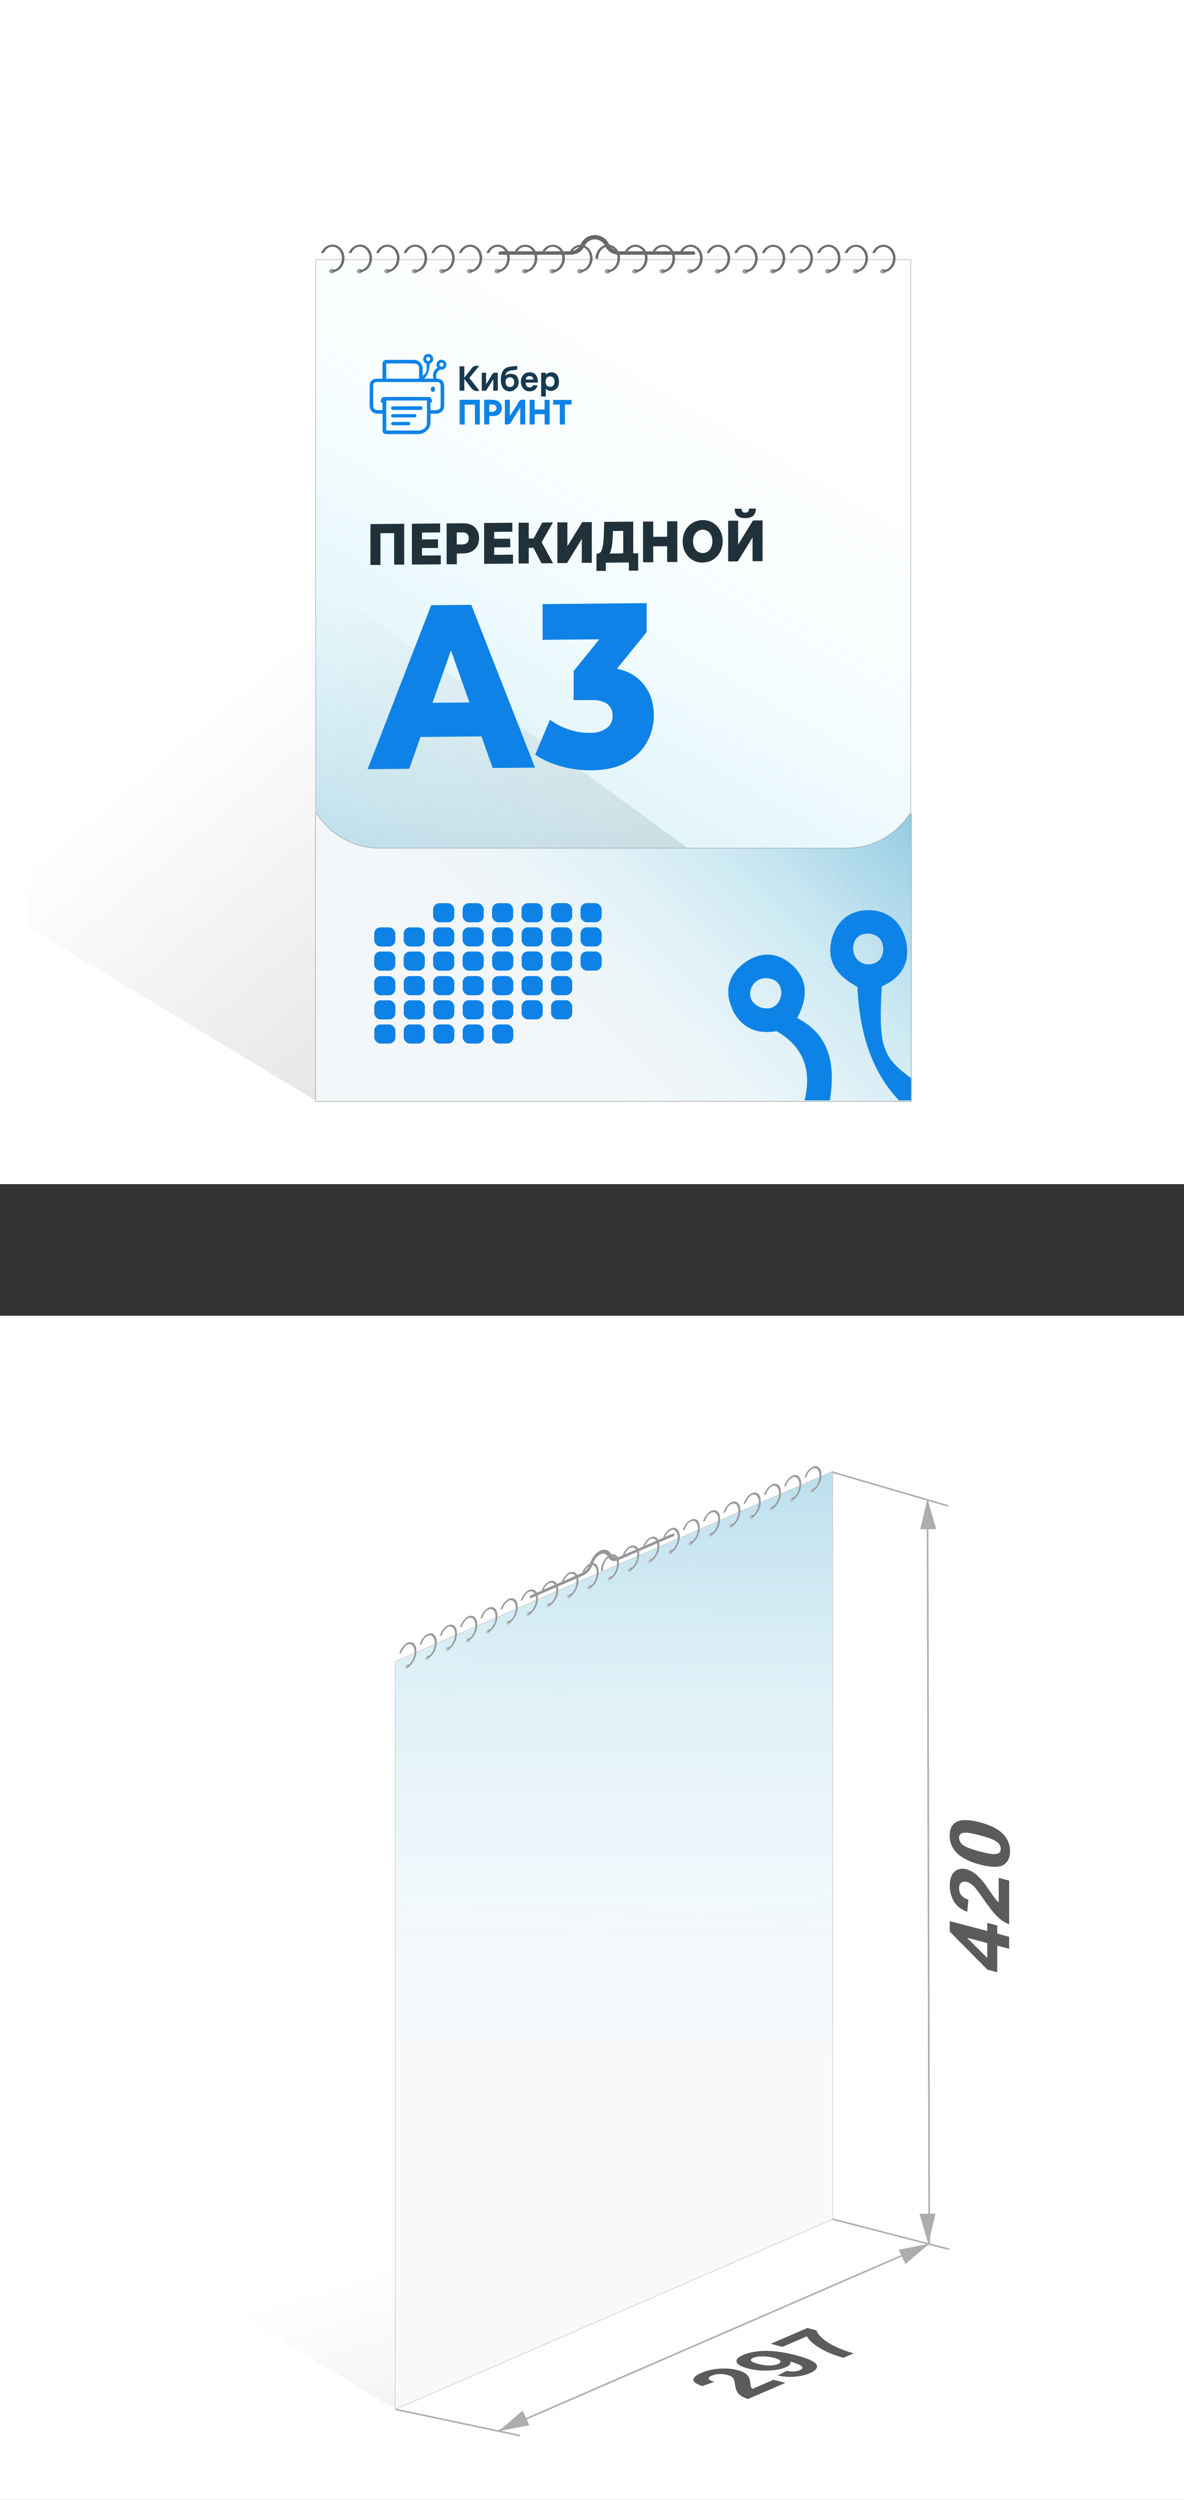
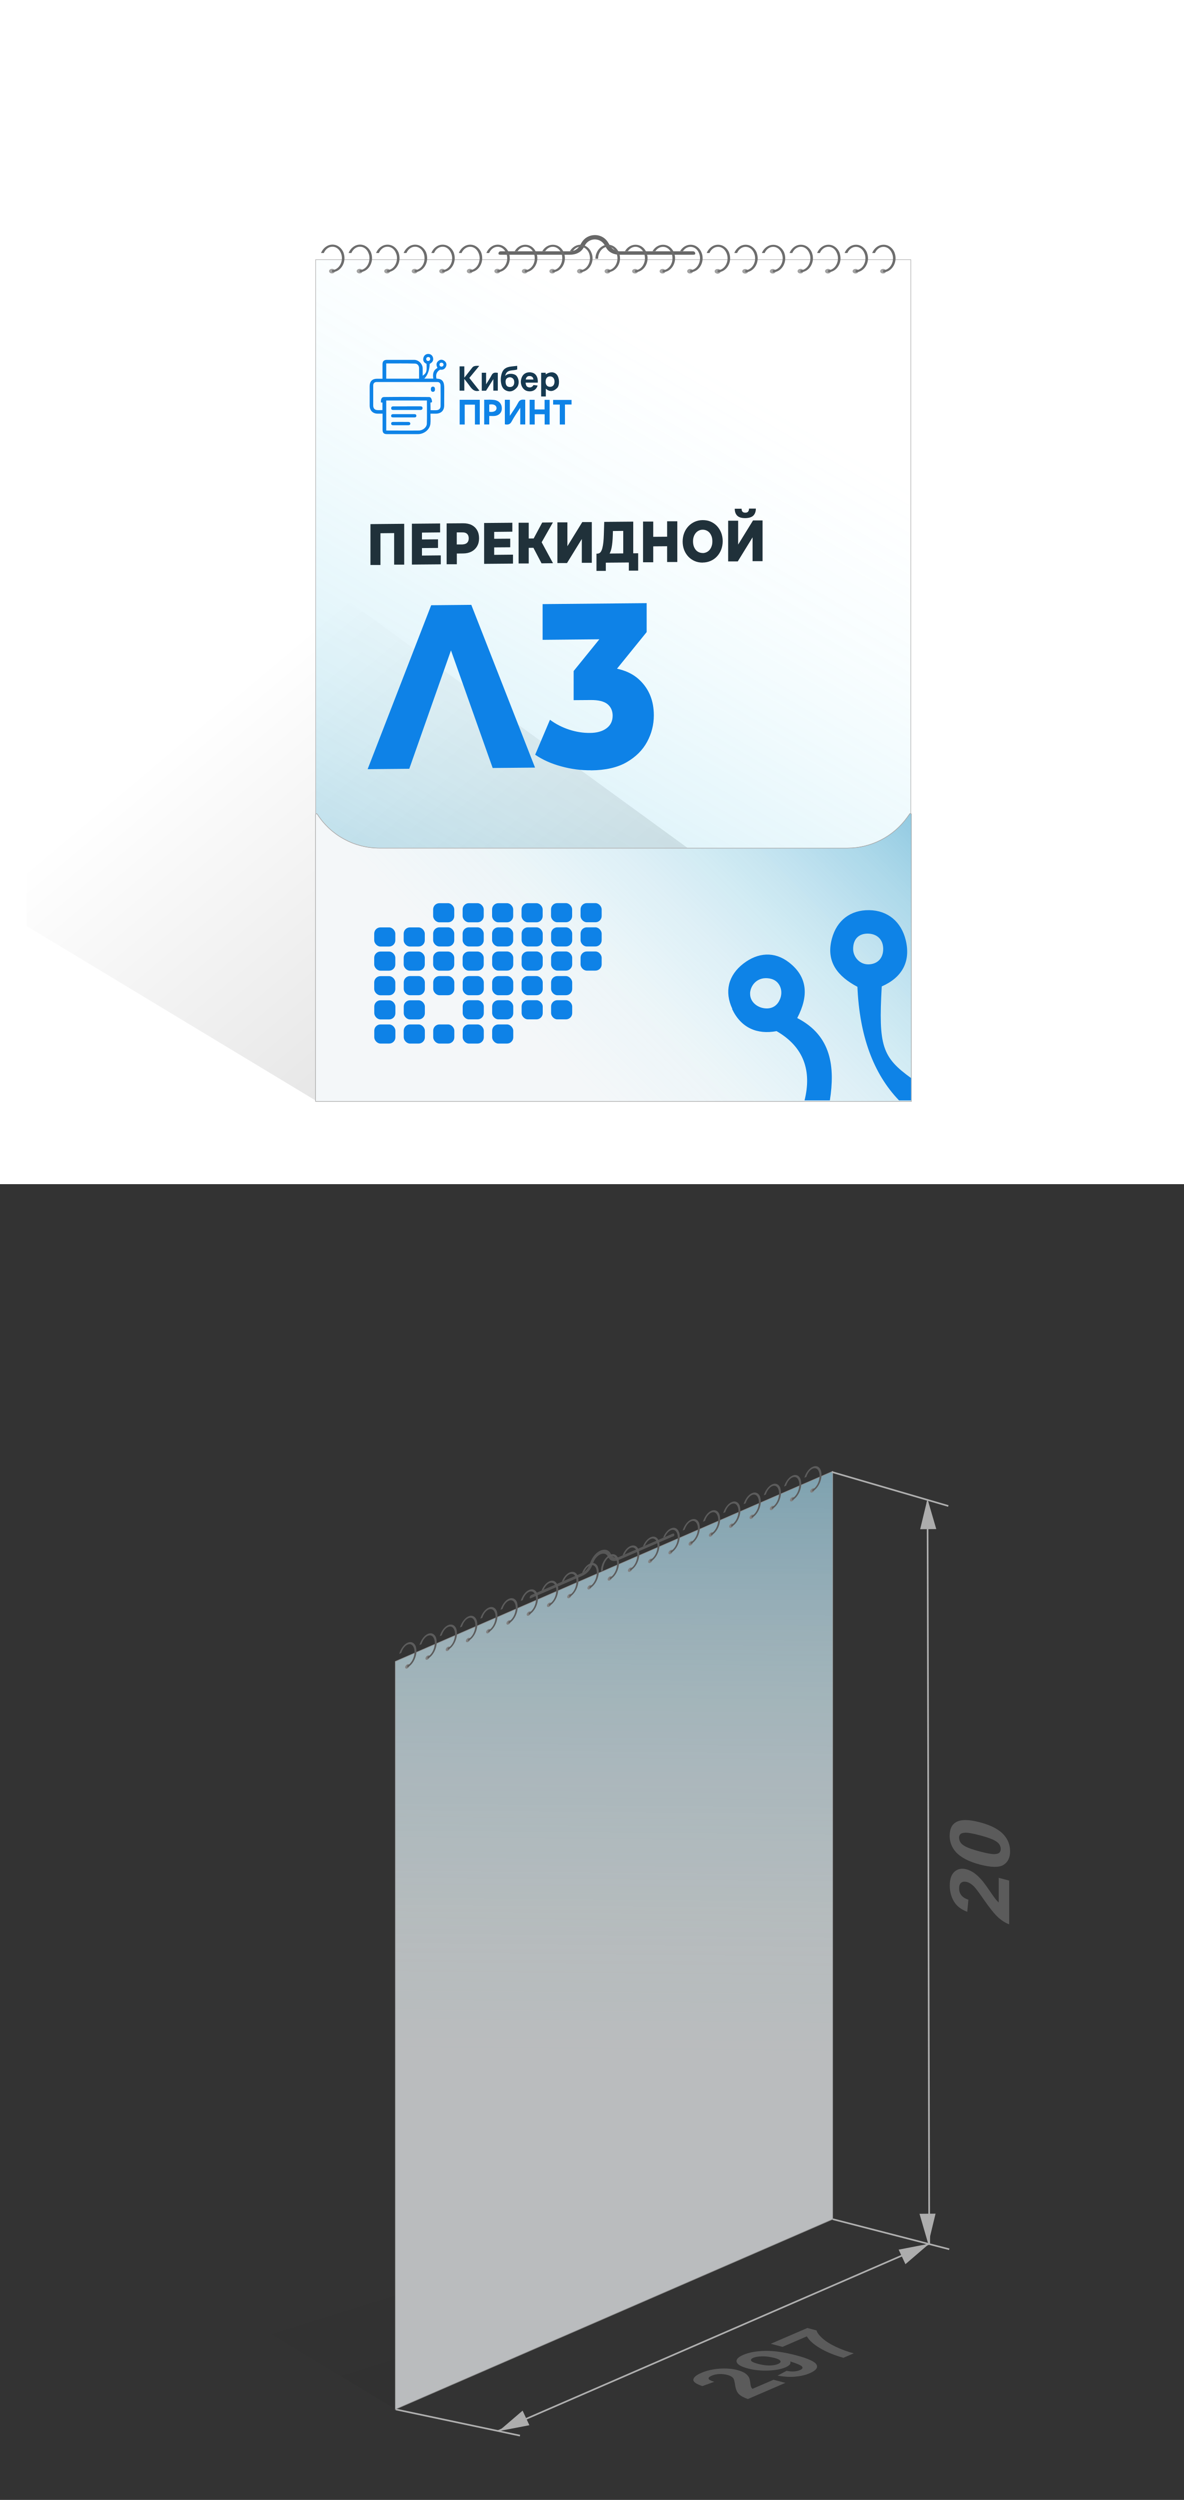
<svg xmlns="http://www.w3.org/2000/svg" xmlns:xlink="http://www.w3.org/1999/xlink" id="_Слой_2" data-name="Слой_2" viewBox="0 0 180 380">
  <rect x="0" y="0" width="180" height="380" fill="#333333" stroke="none" />
  <defs>
    <style>
      .cls-1 {
        fill: #20313a;
      }

      .cls-2 {
        fill: #a3a3a3;
      }

      .cls-3 {
        fill: #676767;
      }

      .cls-4 {
        fill: #fff;
      }

      .cls-5, .cls-6, .cls-7, .cls-8, .cls-9 {
        stroke-miterlimit: 10;
      }

      .cls-5, .cls-6, .cls-8, .cls-9 {
        stroke: #b2b2b2;
        stroke-width: .09px;
      }

      .cls-5, .cls-10 {
        fill: #f4f7f9;
      }

      .cls-11 {
        fill: #153950;
      }

      .cls-12 {
        fill: #5b5b5b;
      }

      .cls-13 {
        fill: #0e83e7;
      }

      .cls-14, .cls-7 {
        fill: none;
      }

      .cls-15 {
        fill: #0e82e7;
      }

      .cls-6 {
        fill: url(#_Безымянный_градиент_28);
      }

      .cls-7 {
        stroke: #afafaf;
        stroke-width: .25px;
      }

      .cls-8 {
        fill: url(#_Безымянный_градиент_94);
      }

      .cls-16 {
        fill: url(#_Безымянный_градиент_38-2);
      }

      .cls-17 {
        fill: #6d6d6d;
      }

      .cls-18 {
        fill: #adadad;
      }

      .cls-19 {
        fill: url(#_Безымянный_градиент_38);
      }

      .cls-20 {
        clip-path: url(#clippath);
      }

      .cls-9 {
        fill: url(#_Безымянный_градиент_106);
      }

      .cls-21 {
        opacity: .7;
      }
    </style>
    <linearGradient id="_Безымянный_градиент_38" data-name="Безымянный градиент 38" x1="70.67" y1="340.8" x2="95.71" y2="420.9" gradientUnits="userSpaceOnUse">
      <stop offset="0" stop-color="#000" stop-opacity="0" />
      <stop offset="1" stop-color="#000" stop-opacity=".25" />
    </linearGradient>
    <linearGradient id="_Безымянный_градиент_28" data-name="Безымянный градиент 28" x1="120.46" y1="455.42" x2="167.49" y2="326.6" gradientTransform="translate(-24.15 -50.1) rotate(-23.49) scale(.9 .92) skewX(-23.85)" gradientUnits="userSpaceOnUse">
      <stop offset=".33" stop-color="#94eeff" stop-opacity="0" />
      <stop offset=".48" stop-color="#7fdff6" stop-opacity=".06" />
      <stop offset=".73" stop-color="#48b9de" stop-opacity=".2" />
      <stop offset="1" stop-color="#0087bf" stop-opacity=".4" />
    </linearGradient>
    <linearGradient id="_Безымянный_градиент_38-2" data-name="Безымянный градиент 38" x1="33.03" y1="106.95" x2="128.01" y2="219.8" xlink:href="#_Безымянный_градиент_38" />
    <linearGradient id="_Безымянный_градиент_94" data-name="Безымянный градиент 94" x1="132.22" y1="35.86" x2="54.23" y2="170.95" gradientUnits="userSpaceOnUse">
      <stop offset=".19" stop-color="#94eeff" stop-opacity="0" />
      <stop offset=".37" stop-color="#7fdff6" stop-opacity=".06" />
      <stop offset=".67" stop-color="#48b9de" stop-opacity=".2" />
      <stop offset="1" stop-color="#0087bf" stop-opacity=".4" />
    </linearGradient>
    <linearGradient id="_Безымянный_градиент_106" data-name="Безымянный градиент 106" x1="59.71" y1="179.16" x2="126.84" y2="112.03" gradientUnits="userSpaceOnUse">
      <stop offset=".32" stop-color="#94eeff" stop-opacity="0" />
      <stop offset=".47" stop-color="#7fdff6" stop-opacity=".06" />
      <stop offset=".72" stop-color="#48b9de" stop-opacity=".2" />
      <stop offset="1" stop-color="#0087bf" stop-opacity=".4" />
    </linearGradient>
    <clipPath id="clippath">
      <rect class="cls-14" x="106.82" y="137.87" width="31.68" height="29.4" transform="translate(245.32 305.14) rotate(-180)" />
    </clipPath>
  </defs>
  <g id="_Слой_1-2" data-name="Слой_1">
    <g>
      <rect class="cls-4" width="180" height="180" />
-       <rect class="cls-4" y="200" width="180" height="180" />
      <g class="cls-21">
        <polygon class="cls-19" points="21.01 267.03 21.01 342.6 60.17 366.25 120.47 339.42 21.01 267.03" />
        <g>
          <polygon class="cls-10" points="126.6 337.34 60.09 366.24 60.09 252.55 126.6 223.65 126.6 337.34" />
          <polygon class="cls-6" points="126.6 337.34 60.09 366.24 60.09 252.55 126.6 223.65 126.6 337.34" />
          <g>
            <path class="cls-3" d="M102.27,233.56l-8.2,3.56c-.63.27-1.21.24-1.52-.29l-.16-.27c-.22-.39-.63-.5-1.09-.3h0c-.46.2-.86.66-1.09,1.24l-.18.45c-.31.79-.89,1.32-1.51,1.59l-7.75,3.37c-.13.06-.24.1-.24-.06s.11-.34.24-.39l7.75-3.37c.45-.2.87-.67,1.09-1.24l.18-.45c.32-.8.87-1.43,1.52-1.71.63-.27,1.2-.11,1.51.42l.16.27c.22.38.64.5,1.1.3l8.2-3.56c.13-.06.24.03.24.19s-.11.21-.24.27Z" />
            <path class="cls-2" d="M62.25,253.16c0-.17-.14-.25-.32-.17s-.33.28-.33.45.14.25.32.17.33-.28.33-.45Z" />
            <path class="cls-2" d="M65.33,251.82c0-.17-.14-.25-.32-.17s-.33.28-.33.45.14.25.32.17.33-.28.33-.45Z" />
            <path class="cls-2" d="M68.41,250.49c0-.17-.14-.25-.32-.17s-.33.28-.33.45.14.25.32.17.33-.28.33-.45Z" />
            <path class="cls-2" d="M71.48,249.15c0-.17-.14-.25-.32-.17s-.33.28-.33.45.14.25.32.17.33-.28.33-.45Z" />
            <path class="cls-2" d="M74.56,247.81c0-.17-.14-.25-.32-.17s-.33.28-.33.45.14.25.32.17.33-.28.33-.45Z" />
            <path class="cls-2" d="M77.64,246.48c0-.17-.14-.25-.32-.17s-.33.28-.33.45.14.25.32.17.33-.28.33-.45Z" />
            <path class="cls-2" d="M80.72,245.14c0-.17-.14-.25-.32-.17s-.33.28-.33.45.14.25.32.17.33-.28.33-.45Z" />
            <path class="cls-2" d="M83.8,243.8c0-.17-.14-.25-.32-.17s-.33.28-.33.45.14.25.32.17.33-.28.33-.45Z" />
            <path class="cls-2" d="M86.88,242.47c0-.17-.14-.25-.32-.17s-.33.28-.33.45.14.25.32.17.33-.28.33-.45Z" />
            <path class="cls-2" d="M89.95,241.13c0-.17-.14-.25-.32-.17s-.33.28-.33.45.14.25.32.17.33-.28.33-.45Z" />
            <path class="cls-2" d="M93.03,239.79c0-.17-.14-.25-.32-.17s-.33.28-.33.45.14.25.32.17.33-.28.33-.45Z" />
            <path class="cls-2" d="M96.11,238.46c0-.17-.14-.25-.32-.17s-.33.28-.33.45.14.25.32.17.33-.28.33-.45Z" />
            <path class="cls-2" d="M99.19,237.12c0-.17-.14-.25-.32-.17s-.33.28-.33.45.14.25.32.17.33-.28.33-.45Z" />
            <path class="cls-2" d="M102.27,235.78c0-.17-.14-.25-.32-.17s-.33.28-.33.45.14.25.32.17.33-.28.33-.45Z" />
            <path class="cls-2" d="M105.34,234.45c0-.17-.14-.25-.32-.17s-.33.28-.33.45.14.25.32.17.33-.28.33-.45Z" />
            <path class="cls-2" d="M105.34,234.45c0-.17-.14-.25-.32-.17s-.33.28-.33.45.14.25.32.17.33-.28.33-.45Z" />
            <path class="cls-2" d="M108.42,233.11c0-.17-.14-.25-.32-.17s-.33.28-.33.45.14.25.32.17.33-.28.33-.45Z" />
            <path class="cls-2" d="M111.5,231.77c0-.17-.14-.25-.32-.17s-.33.28-.33.45.14.25.32.17.33-.28.33-.45Z" />
            <path class="cls-2" d="M114.6,230.42c0-.17-.14-.25-.32-.17s-.33.28-.33.45.14.25.32.17.33-.28.33-.45Z" />
            <path class="cls-2" d="M117.68,229.08c0-.17-.14-.25-.32-.17s-.33.28-.33.45.14.25.32.17.33-.28.33-.45Z" />
            <path class="cls-2" d="M120.75,227.75c0-.17-.14-.25-.32-.17s-.33.28-.33.45.14.25.32.17.33-.28.33-.45Z" />
            <path class="cls-2" d="M123.83,226.41c0-.17-.14-.25-.32-.17s-.33.28-.33.45.14.25.32.17.33-.28.33-.45Z" />
            <path class="cls-17" d="M63.22,250.3c-.2-.58-.69-.84-1.25-.6s-1.06.93-1.28,1.7l.31-.14c.18-.59.55-1.09.96-1.27s.77,0,.94.45c.08.18.12.41.12.67-.01.88-.51,1.8-1.1,2.06v.29c.75-.33,1.38-1.43,1.39-2.47v-.04c0-.25-.04-.46-.09-.65ZM66.3,248.96c-.2-.58-.69-.84-1.25-.6s-1.06.93-1.28,1.7l.31-.14c.18-.59.55-1.09.96-1.27s.78,0,.94.45c.08.17.12.39.12.64v.04c-.01.88-.5,1.8-1.1,2.06v.29c.75-.33,1.38-1.43,1.39-2.47,0-.26-.03-.49-.09-.68ZM69.38,247.62c-.2-.57-.68-.83-1.25-.59s-1.06.93-1.28,1.69l.31-.14c.18-.59.55-1.09.96-1.27s.78,0,.94.45c.08.17.12.39.12.64v.04c-.01.88-.5,1.81-1.1,2.07v.27c.75-.33,1.38-1.43,1.39-2.47,0-.26-.03-.49-.09-.68ZM72.46,246.28c-.2-.57-.69-.83-1.25-.58s-1.06.93-1.28,1.69l.31-.14c.18-.59.55-1.1.97-1.28s.77,0,.94.45c.07.17.11.39.11.64v.04c0,.89-.5,1.81-1.1,2.07v.27c.75-.33,1.39-1.43,1.4-2.46,0-.27-.03-.5-.09-.69ZM75.54,244.95c-.2-.57-.69-.83-1.25-.58s-1.05.91-1.27,1.68l.31-.13c.17-.59.55-1.09.96-1.27s.77.02.93.45c.08.18.12.4.12.66v.02c-.01.88-.51,1.8-1.11,2.06v.27c.76-.33,1.39-1.43,1.4-2.46,0-.27-.03-.5-.09-.69ZM78.62,243.61c-.2-.57-.69-.83-1.25-.59s-1.06.92-1.28,1.68l.31-.13c.18-.58.55-1.08.96-1.26s.77.01.93.44c.08.18.12.4.12.66v.02c-.01.88-.51,1.8-1.1,2.06v.29c.75-.33,1.38-1.44,1.39-2.47,0-.27-.03-.5-.09-.69ZM81.69,242.27c-.2-.57-.69-.83-1.25-.59s-1.06.92-1.28,1.68l.31-.13c.18-.58.55-1.08.96-1.26s.77,0,.94.44c.07.18.12.4.12.65v.04c-.01.88-.5,1.8-1.1,2.06v.29c.75-.33,1.38-1.44,1.39-2.47,0-.27-.03-.5-.09-.69ZM84.84,241.26c-.01-.12-.04-.22-.09-.31-.02-.07-.05-.13-.08-.19-.23-.44-.66-.61-1.15-.39s-.94.76-1.19,1.41l.32-.14c.2-.46.52-.84.87-.99s.66-.04.85.25c.04.05.07.12.09.19.04.09.07.2.09.31.01.11.02.22.02.33v.04c0,.74-.36,1.53-.84,1.9-.09.06-.17.12-.26.16v.29c.1-.05.2-.11.31-.19.61-.45,1.07-1.39,1.09-2.28,0-.13,0-.25-.02-.37ZM87.92,239.92c-.01-.12-.04-.22-.08-.32-.02-.07-.05-.13-.08-.19-.23-.44-.66-.6-1.16-.39s-.94.76-1.19,1.41l.32-.14c.2-.46.51-.84.86-.99s.66-.04.85.25c.04.05.07.12.09.19.04.09.07.2.09.31.01.11.02.22.02.33v.04c-.01.75-.36,1.53-.84,1.9-.08.07-.17.13-.26.17v.27c.1-.04.21-.11.31-.19.61-.45,1.07-1.39,1.09-2.28,0-.13,0-.26-.02-.37ZM90.92,238.26c-.13-.4-.41-.64-.75-.67-.15-.01-.31.01-.49.09-.5.22-.94.77-1.19,1.41h.03c.11-.06.22-.13.32-.2.17-.36.42-.68.69-.85h0c.05-.03.09-.06.15-.08.12-.05.25-.07.36-.06.26.02.46.21.58.5.07.18.11.4.11.66v.03c-.01.75-.37,1.53-.84,1.9-.08.07-.17.13-.26.17v.28c.09-.04.2-.11.31-.19.61-.45,1.07-1.39,1.09-2.28,0-.26-.04-.49-.11-.68ZM94,236.92c-.2-.57-.68-.83-1.25-.58s-1.05.91-1.27,1.67c-.08.26-.12.53-.12.79v.04l.3-.13s0-.02,0-.04c0-.27.05-.53.14-.79.18-.58.55-1.08.96-1.26s.77.01.93.44c.08.18.12.4.12.66v.02c-.01.89-.51,1.81-1.1,2.07v.28c.75-.33,1.38-1.43,1.39-2.47,0-.27-.04-.5-.1-.69ZM97.15,235.91c-.01-.12-.04-.22-.07-.32-.02-.07-.05-.14-.08-.19-.23-.44-.66-.6-1.16-.39s-.94.76-1.19,1.41l.32-.14c.2-.46.51-.83.86-.99h0c.34-.14.66-.04.85.25.04.05.07.12.09.19.04.09.07.2.09.31.02.11.03.23.03.37-.01.75-.36,1.53-.84,1.9-.09.07-.17.13-.26.17v.27c.1-.04.21-.11.31-.19.61-.45,1.07-1.38,1.09-2.28,0-.13,0-.26-.03-.37ZM100.23,234.57c-.01-.12-.04-.22-.08-.32-.02-.07-.05-.13-.08-.19-.23-.43-.66-.61-1.15-.39s-.94.77-1.18,1.4l.31-.14c.2-.46.52-.83.87-.99s.65-.04.84.24c.04.05.07.12.09.19.04.09.07.2.09.31.01.11.02.22.02.33v.04c0,.74-.36,1.52-.84,1.89-.09.07-.17.13-.26.17v.28c.1-.05.2-.11.31-.19.61-.45,1.07-1.38,1.09-2.27,0-.13,0-.26-.03-.38ZM103.23,232.91c-.2-.58-.67-.83-1.24-.58-.5.22-.93.76-1.18,1.4l.31-.14c.2-.46.52-.83.86-.98.42-.18.77,0,.94.43.07.17.12.39.12.65v.04c-.01.75-.36,1.52-.84,1.89-.08.07-.17.13-.26.17v.28c.1-.04.21-.11.31-.19.61-.45,1.07-1.39,1.09-2.28,0-.27-.03-.5-.1-.7ZM106.31,231.57c-.2-.57-.69-.82-1.25-.58s-1.05.91-1.28,1.67l.31-.14c.18-.58.55-1.08.96-1.26s.76,0,.93.43c.08.18.12.4.12.67v.02c-.01.88-.51,1.8-1.11,2.06v.28c.76-.33,1.39-1.44,1.4-2.47,0-.27-.04-.5-.1-.7ZM106.31,231.57c-.2-.57-.69-.82-1.25-.58s-1.05.91-1.28,1.67l.31-.14c.18-.58.55-1.08.96-1.26s.76,0,.93.43c.08.18.12.4.12.67v.02c-.01.88-.51,1.8-1.11,2.06v.28c.76-.33,1.39-1.44,1.4-2.47,0-.27-.04-.5-.1-.7ZM109.39,230.23c-.2-.57-.69-.82-1.25-.58s-1.05.91-1.27,1.67l.31-.14c.18-.58.54-1.07.96-1.25s.76,0,.93.43c.08.18.12.4.12.67v.02c-.01.88-.51,1.8-1.1,2.06v.29c.75-.33,1.38-1.43,1.39-2.47,0-.27-.04-.5-.1-.7ZM112.47,228.9c-.2-.56-.68-.82-1.24-.57h0c-.56.24-1.06.91-1.28,1.67l.31-.14c.18-.58.54-1.07.96-1.25s.77,0,.93.43c.08.18.12.4.12.65v.04c-.01.88-.5,1.8-1.1,2.06v.29c.75-.33,1.38-1.43,1.39-2.47,0-.27-.04-.5-.1-.7ZM115.57,227.55c-.2-.57-.68-.83-1.25-.58s-1.05.91-1.27,1.67l.31-.13c.18-.58.55-1.08.96-1.26s.77.01.93.44c.08.18.12.4.12.66v.02c-.01.89-.51,1.81-1.1,2.07v.28c.75-.33,1.38-1.43,1.39-2.47,0-.27-.04-.5-.1-.69ZM118.64,226.21c-.2-.57-.68-.83-1.24-.58s-1.06.92-1.28,1.67l.31-.13c.18-.58.55-1.08.96-1.26s.77,0,.93.44c.08.18.12.4.12.65v.04c-.01.88-.5,1.8-1.1,2.06v.28c.75-.33,1.38-1.43,1.39-2.46,0-.27-.04-.5-.1-.7ZM121.72,224.88c-.2-.57-.68-.83-1.24-.58s-1.06.92-1.28,1.67l.31-.14c.18-.58.54-1.07.96-1.25s.77,0,.93.43c.08.18.12.4.12.65v.04c-.01.88-.5,1.8-1.1,2.06v.29c.75-.33,1.38-1.44,1.39-2.47,0-.27-.04-.5-.1-.7ZM124.8,223.54c-.2-.58-.67-.83-1.24-.58s-1.06.92-1.28,1.67l.31-.14c.18-.58.55-1.08.96-1.25s.77,0,.93.43c.08.18.12.4.12.65v.04c-.01.88-.5,1.8-1.1,2.06v.28c.75-.33,1.38-1.44,1.39-2.47,0-.27-.03-.5-.1-.7Z" />
          </g>
        </g>
      </g>
      <g>
        <polyline class="cls-7" points="75.71 369.54 141.27 341.06 141.01 228.23" />
        <polygon class="cls-18" points="75.83 369.54 80.48 368.65 79.45 366.43 75.83 369.54" />
        <polygon class="cls-18" points="141.27 341.06 136.62 341.96 137.65 344.17 141.27 341.06" />
        <polygon class="cls-18" points="141.12 341.09 142.23 336.49 139.79 336.51 141.12 341.09" />
        <polygon class="cls-18" points="141 227.85 139.89 232.45 142.34 232.43 141 227.85" />
        <line class="cls-7" x1="60.17" y1="366.25" x2="79.05" y2="370.23" />
        <line class="cls-7" x1="126.6" y1="337.33" x2="144.31" y2="341.9" />
        <line class="cls-7" x1="126.46" y1="223.75" x2="144.17" y2="228.92" />
        <g>
-           <path class="cls-12" d="M153.42,296.23l-1.81-.48v4.05l-1.51-.4-5.72-5.79v-1.59l5.71,1.5v-1.23l1.52.4v1.23l1.81.48v1.84ZM150.09,295.36l-3.08-.81,3.08,3.08v-2.27Z" />
          <path class="cls-12" d="M151.82,285.44l1.6.42v6.65c-.61-.23-1.18-.6-1.72-1.1-.54-.5-1.26-1.4-2.16-2.7-.72-1.05-1.22-1.7-1.47-1.96-.36-.35-.71-.58-1.06-.67-.38-.1-.68-.06-.89.11-.21.17-.31.46-.31.86s.11.74.33,1.03c.22.29.58.52,1.08.69l-.17,1.84c-.95-.36-1.63-.89-2.04-1.6-.41-.7-.62-1.5-.62-2.39,0-.98.24-1.68.72-2.11.48-.43,1.08-.55,1.79-.37.41.11.79.29,1.16.54.37.26.75.61,1.15,1.06.27.3.65.81,1.15,1.54.5.73.83,1.2.99,1.4.16.2.32.37.48.51v-3.77Z" />
          <path class="cls-12" d="M144.38,279c0-.96.31-1.63.93-2,.74-.45,1.96-.45,3.66,0,1.7.45,2.93,1.09,3.67,1.94.61.7.92,1.52.92,2.48s-.34,1.65-1.01,2.06-1.87.39-3.6-.06c-1.69-.45-2.91-1.09-3.66-1.93-.61-.7-.92-1.52-.92-2.48ZM145.81,279.37c0,.23.07.45.2.67.13.22.37.42.71.61.45.25,1.2.51,2.25.79,1.06.28,1.78.41,2.18.4.39-.01.66-.09.79-.23.13-.14.2-.33.2-.56s-.07-.45-.2-.67c-.13-.21-.37-.42-.72-.61-.44-.25-1.19-.51-2.25-.79-1.06-.28-1.78-.41-2.18-.4-.39.01-.66.09-.79.23-.13.14-.2.33-.2.56Z" />
        </g>
        <g>
          <path class="cls-12" d="M117.61,361.74l1.79.47-5.7,2.46c-.61-.21-1.07-.46-1.37-.75-.3-.29-.49-.77-.58-1.43-.08-.53-.17-.87-.3-1.02-.17-.2-.45-.35-.84-.46-.43-.11-.86-.16-1.28-.14-.42.02-.81.11-1.15.26-.34.15-.49.29-.45.45.04.15.33.31.86.47l-1.81.65c-.96-.32-1.42-.65-1.37-1,.05-.34.45-.68,1.22-1.01.84-.36,1.76-.57,2.77-.64,1.01-.06,1.92,0,2.71.22.45.12.81.26,1.09.43.27.17.48.38.63.62.1.16.17.43.22.8.04.37.09.61.14.71.04.11.11.2.2.29l3.23-1.39Z" />
          <path class="cls-12" d="M118.21,361.11l1.37-.73c.42.08.8.12,1.14.09.34-.02.65-.09.92-.21.33-.14.44-.32.31-.51s-.74-.46-1.82-.8c.15.33-.08.62-.69.89-.67.29-1.55.46-2.64.5s-2.13-.06-3.11-.32c-1.02-.27-1.58-.6-1.7-.98-.11-.39.23-.75,1.02-1.09.86-.37,1.96-.57,3.3-.6s2.91.2,4.72.67c1.84.49,2.87.96,3.11,1.43.24.46-.1.89-1.03,1.29-.66.29-1.41.46-2.24.53-.83.07-1.71.01-2.66-.16ZM117.68,358.41c-.62-.16-1.22-.24-1.81-.23-.58.01-1.03.09-1.35.22-.3.13-.41.27-.33.44.08.16.44.32,1.08.49.65.17,1.23.25,1.75.24s.94-.09,1.27-.23c.31-.13.43-.29.35-.46-.08-.17-.4-.33-.97-.48Z" />
          <path class="cls-12" d="M118.97,356.74l-1.79-.47,5.56-2.4,1.4.37c.08.34.38.74.9,1.21.53.47,1.23.91,2.1,1.31.88.41,1.76.73,2.65.96l-1.57.68c-1.36-.38-2.53-.86-3.52-1.44-.99-.58-1.67-1.19-2.04-1.82l-3.7,1.6Z" />
        </g>
      </g>
      <polygon class="cls-16" points="4.03 55.74 4.03 140.75 48.07 167.34 115.9 137.17 4.03 55.74" />
      <rect class="cls-8" x="47.99" y="39.47" width="90.48" height="127.88" />
      <path class="cls-5" d="M138.55,167.43H48s-.02,0-.02-.02v-43.57c0-.14.18-.19.26-.08h0c2.06,3.22,5.62,5.16,9.45,5.16h71.11c3.61,0,7-1.74,9.11-4.66l.39-.55c.08-.11.25-.05.25.08v43.63Z" />
      <path class="cls-9" d="M138.55,167.43H48s-.02,0-.02-.02v-43.57c0-.14.18-.19.26-.08h0c2.06,3.22,5.62,5.16,9.45,5.16h71.11c3.61,0,7-1.74,9.11-4.66l.39-.55c.08-.11.25-.05.25.08v43.63Z" />
      <g>
        <rect class="cls-15" x="65.85" y="137.29" width="3.21" height="2.91" rx=".95" ry=".95" />
        <rect class="cls-15" x="56.89" y="140.97" width="3.21" height="2.91" rx=".95" ry=".95" />
        <rect class="cls-15" x="61.37" y="140.97" width="3.21" height="2.91" rx=".95" ry=".95" />
        <rect class="cls-15" x="56.89" y="144.64" width="3.21" height="2.91" rx=".95" ry=".95" />
        <rect class="cls-15" x="61.37" y="144.64" width="3.21" height="2.91" rx=".95" ry=".95" />
        <rect class="cls-15" x="70.33" y="137.29" width="3.21" height="2.91" rx=".95" ry=".95" />
        <rect class="cls-15" x="65.85" y="140.96" width="3.21" height="2.91" rx=".95" ry=".95" />
        <rect class="cls-15" x="70.33" y="140.96" width="3.21" height="2.91" rx=".95" ry=".95" />
        <rect class="cls-15" x="65.85" y="144.64" width="3.21" height="2.91" rx=".95" ry=".95" />
        <rect class="cls-15" x="70.33" y="144.64" width="3.21" height="2.91" rx=".95" ry=".95" />
        <rect class="cls-15" x="74.81" y="137.29" width="3.21" height="2.91" rx=".95" ry=".95" />
        <rect class="cls-15" x="79.29" y="137.29" width="3.21" height="2.91" rx=".95" ry=".95" />
        <rect class="cls-15" x="74.81" y="140.96" width="3.21" height="2.91" rx=".95" ry=".95" />
        <rect class="cls-15" x="79.3" y="140.96" width="3.21" height="2.91" rx=".95" ry=".95" />
        <rect class="cls-15" x="74.82" y="144.63" width="3.21" height="2.91" rx=".95" ry=".95" />
        <rect class="cls-15" x="79.3" y="144.63" width="3.21" height="2.91" rx=".95" ry=".95" />
        <rect class="cls-15" x="83.77" y="137.28" width="3.21" height="2.91" rx=".95" ry=".95" />
        <rect class="cls-15" x="88.26" y="137.28" width="3.21" height="2.91" rx=".95" ry=".95" />
        <rect class="cls-15" x="83.78" y="140.96" width="3.21" height="2.91" rx=".95" ry=".95" />
        <rect class="cls-15" x="88.26" y="140.96" width="3.21" height="2.91" rx=".95" ry=".95" />
        <rect class="cls-15" x="83.78" y="144.63" width="3.21" height="2.91" rx=".95" ry=".95" />
        <rect class="cls-15" x="88.26" y="144.63" width="3.21" height="2.91" rx=".95" ry=".95" />
        <rect class="cls-15" x="56.89" y="148.38" width="3.21" height="2.91" rx=".95" ry=".95" />
        <rect class="cls-15" x="56.9" y="152.05" width="3.21" height="2.91" rx=".95" ry=".95" />
        <rect class="cls-15" x="56.9" y="155.72" width="3.21" height="2.91" rx=".95" ry=".95" />
        <rect class="cls-15" x="61.38" y="148.37" width="3.21" height="2.91" rx=".95" ry=".95" />
        <rect class="cls-15" x="61.38" y="152.05" width="3.21" height="2.91" rx=".95" ry=".95" />
        <rect class="cls-15" x="61.38" y="155.72" width="3.21" height="2.91" rx=".95" ry=".95" />
        <rect class="cls-15" x="65.86" y="148.37" width="3.21" height="2.91" rx=".95" ry=".95" />
        <rect class="cls-15" x="70.34" y="148.37" width="3.21" height="2.91" rx=".95" ry=".95" />
-         <rect class="cls-15" x="65.86" y="152.05" width="3.21" height="2.91" rx=".95" ry=".95" />
        <rect class="cls-15" x="70.34" y="152.04" width="3.21" height="2.91" rx=".95" ry=".95" />
        <rect class="cls-15" x="65.86" y="155.72" width="3.21" height="2.91" rx=".95" ry=".95" />
        <rect class="cls-15" x="70.34" y="155.72" width="3.21" height="2.91" rx=".95" ry=".95" />
        <rect class="cls-15" x="74.82" y="148.37" width="3.21" height="2.91" rx=".95" ry=".95" />
        <rect class="cls-15" x="74.82" y="152.04" width="3.21" height="2.91" rx=".95" ry=".95" />
        <rect class="cls-15" x="79.3" y="148.37" width="3.21" height="2.91" rx=".95" ry=".95" />
        <rect class="cls-15" x="79.3" y="152.04" width="3.21" height="2.91" rx=".95" ry=".95" />
        <rect class="cls-15" x="74.82" y="155.72" width="3.21" height="2.91" rx=".95" ry=".95" />
        <rect class="cls-15" x="83.78" y="148.37" width="3.21" height="2.91" rx=".95" ry=".95" />
        <rect class="cls-15" x="83.78" y="152.04" width="3.21" height="2.91" rx=".95" ry=".95" />
      </g>
      <rect class="cls-14" x="47.99" y="39.47" width="90.48" height="127.88" />
      <g>
        <path class="cls-1" d="M56.32,85.88v-6.21l5.13-.05v6.21h-1.53s0-5.19,0-5.19l.34.39-2.76.03.34-.39v5.21h-1.52Z" />
        <path class="cls-1" d="M64.15,84.45l2.86-.03v1.36l-4.39.04v-6.21l4.29-.04v1.36l-2.76.03v3.49ZM64.05,82l2.54-.02v1.31l-2.54.02v-1.31Z" />
        <path class="cls-1" d="M67.9,85.77v-6.21l2.5-.02c.5,0,.93.08,1.29.26.36.18.64.44.84.79.2.34.3.75.3,1.23s-.1.87-.3,1.22c-.2.34-.48.61-.84.8-.36.19-.79.29-1.29.29l-1.64.02.69-.77v2.39h-1.55ZM69.44,83.56l-.69-.8h1.55c.32-.02.56-.1.72-.26s.24-.38.24-.67-.08-.51-.24-.67-.4-.24-.72-.23h-1.55s.69-.8.69-.8v3.43Z" />
        <path class="cls-1" d="M75.13,84.34l2.86-.03v1.36l-4.39.04v-6.21l4.29-.04v1.36l-2.76.03v3.49ZM75.03,81.9l2.54-.02v1.31l-2.54.02v-1.31Z" />
        <path class="cls-1" d="M78.84,85.67v-6.21h1.54s0,6.19,0,6.19h-1.54ZM79.94,83.28v-1.42l1.99-.02v1.42l-1.99.02ZM82.18,82.72l-1.43-.16,1.68-3.13,1.63-.02-1.88,3.31ZM82.33,85.63l-1.54-2.94,1.24-.85,2.04,3.77-1.74.02Z" />
        <path class="cls-1" d="M84.74,85.61v-6.21h1.52s0,3.63,0,3.63l2.26-3.67h1.45s0,6.19,0,6.19h-1.52s0-3.62,0-3.62l-2.25,3.66h-1.46Z" />
        <path class="cls-1" d="M90.68,86.8v-2.64l6.34-.06v2.64h-1.42s0-1.24,0-1.24l-3.5.03v1.25h-1.42ZM94.75,84.75v-4.05l-1.57.02-.02.67c-.01.36-.03.7-.06,1.01-.03.31-.07.6-.12.86-.05.26-.12.48-.2.67-.08.19-.18.33-.29.43l-1.65-.21c.18,0,.33-.07.45-.21.12-.15.21-.35.28-.61.07-.26.12-.57.16-.92.03-.35.06-.74.07-1.16l.06-1.92,4.41-.04v5.44h-1.52Z" />
        <path class="cls-1" d="M99.31,85.47h-1.55s0-6.19,0-6.19h1.55s0,6.19,0,6.19ZM101.53,83.03l-2.33.02v-1.45l2.33-.02v1.45ZM101.42,79.24h1.55s0,6.19,0,6.19h-1.55s0-6.19,0-6.19Z" />
        <path class="cls-1" d="M106.83,85.52c-.44,0-.84-.07-1.21-.23-.37-.16-.69-.38-.97-.67-.27-.29-.49-.63-.64-1.02s-.23-.82-.23-1.28.08-.9.23-1.29c.15-.39.36-.73.64-1.03s.6-.52.97-.69c.37-.16.77-.25,1.21-.25.44,0,.85.07,1.21.23s.69.38.96.67c.27.29.48.63.64,1.02.15.39.23.82.23,1.28s-.08.9-.23,1.29c-.15.39-.37.74-.64,1.03-.27.29-.59.52-.96.68s-.77.25-1.21.25ZM106.83,84.07c.21,0,.4-.05.58-.13s.34-.21.47-.36c.13-.16.24-.35.31-.57.08-.22.11-.46.11-.73s-.04-.52-.11-.73c-.08-.21-.18-.4-.31-.56-.13-.15-.29-.27-.47-.35-.18-.08-.37-.12-.58-.12-.21,0-.4.04-.58.13-.18.08-.34.21-.47.36-.13.16-.24.35-.31.56-.08.22-.11.46-.11.73s.04.51.11.73c.08.22.18.4.31.56s.29.27.47.35c.18.08.37.12.58.12Z" />
        <path class="cls-1" d="M110.7,85.36v-6.21h1.52s0,3.63,0,3.63l2.26-3.67h1.45s0,6.19,0,6.19h-1.52s0-3.62,0-3.62l-2.25,3.66h-1.46ZM113.31,78.76c-.57,0-.98-.12-1.23-.37-.25-.25-.38-.6-.38-1.06h1.04c0,.2.05.35.14.45.09.1.23.15.42.15.2,0,.34-.05.43-.16s.14-.26.14-.46h1.04c0,.45-.13.81-.38,1.06-.25.25-.67.38-1.23.39Z" />
      </g>
      <g>
-         <path class="cls-15" d="M55.89,116.92l9.66-24.92,6.1-.06,9.69,24.74-6.44.06-7.56-21.32,2.44-.02-7.56,21.46-6.31.06ZM61.17,112.05l1.59-5.19,10.69-.1,1.59,5.16-13.88.13Z" />
+         <path class="cls-15" d="M55.89,116.92l9.66-24.92,6.1-.06,9.69,24.74-6.44.06-7.56-21.32,2.44-.02-7.56,21.46-6.31.06ZM61.17,112.05Z" />
        <path class="cls-15" d="M89.86,117.09c-1.52.01-3.04-.18-4.55-.6-1.51-.41-2.83-1-3.95-1.77l2.25-5.31c.88.65,1.85,1.15,2.92,1.5s2.12.51,3.14.5c1.06,0,1.91-.24,2.53-.7.62-.45.94-1.1.94-1.92,0-.73-.26-1.32-.78-1.75-.52-.43-1.38-.64-2.56-.63l-2.59.02v-4.43l5.88-7.26.59,2.41-11.19.11v-5.43l15.82-.15v4.4l-5.88,7.26-3.03-1.92,1.69-.02c2.73-.03,4.8.65,6.2,2.02,1.41,1.37,2.11,3.14,2.11,5.32,0,1.42-.34,2.76-1.02,4.02-.68,1.26-1.71,2.29-3.11,3.1-1.4.81-3.2,1.22-5.41,1.24Z" />
      </g>
      <g>
        <path class="cls-3" d="M105.37,38.72h-11.16c-.85,0-1.65-.32-2.06-1.07l-.22-.38c-.31-.54-.86-.87-1.49-.88h0c-.62,0-1.18.32-1.49.86l-.24.42c-.42.73-1.21,1.05-2.05,1.05h-10.55c-.18,0-.33,0-.33-.19s.15-.33.33-.33h10.55c.61,0,1.18-.33,1.49-.86l.24-.42c.43-.75,1.18-1.18,2.06-1.19.86,0,1.63.46,2.05,1.21l.22.38c.3.54.88.88,1.49.88h11.16c.18,0,.33.15.33.33s-.15.19-.33.19Z" />
        <ellipse class="cls-2" cx="50.48" cy="41.21" rx=".45" ry=".35" transform="translate(-1.06 1.33) rotate(-1.49)" />
        <ellipse class="cls-2" cx="54.67" cy="41.21" rx=".45" ry=".35" transform="translate(-1.05 1.44) rotate(-1.49)" />
        <ellipse class="cls-2" cx="58.86" cy="41.21" rx=".45" ry=".35" transform="translate(-1.05 1.55) rotate(-1.49)" />
        <ellipse class="cls-2" cx="63.04" cy="41.21" rx=".45" ry=".35" transform="translate(-1.05 1.66) rotate(-1.49)" />
        <ellipse class="cls-2" cx="67.23" cy="41.21" rx=".45" ry=".35" transform="translate(-1.05 1.77) rotate(-1.49)" />
        <ellipse class="cls-2" cx="71.42" cy="41.21" rx=".45" ry=".35" transform="translate(-1.05 1.87) rotate(-1.49)" />
        <ellipse class="cls-2" cx="75.61" cy="41.21" rx=".45" ry=".35" transform="translate(-1.05 1.98) rotate(-1.49)" />
        <ellipse class="cls-2" cx="79.79" cy="41.22" rx=".45" ry=".35" transform="translate(-1.05 2.09) rotate(-1.49)" />
        <ellipse class="cls-2" cx="83.98" cy="41.22" rx=".45" ry=".35" transform="translate(-1.05 2.2) rotate(-1.49)" />
        <ellipse class="cls-2" cx="88.17" cy="41.22" rx=".45" ry=".35" transform="translate(-1.04 2.31) rotate(-1.49)" />
        <ellipse class="cls-2" cx="92.36" cy="41.22" rx=".45" ry=".35" transform="translate(-1.04 2.42) rotate(-1.49)" />
        <ellipse class="cls-2" cx="96.55" cy="41.22" rx=".45" ry=".35" transform="translate(-1.04 2.53) rotate(-1.49)" />
        <ellipse class="cls-2" cx="100.73" cy="41.22" rx=".45" ry=".35" transform="translate(-1.04 2.64) rotate(-1.49)" />
        <ellipse class="cls-2" cx="104.92" cy="41.22" rx=".45" ry=".35" transform="translate(-1.04 2.75) rotate(-1.49)" />
        <ellipse class="cls-2" cx="109.11" cy="41.23" rx=".45" ry=".35" transform="translate(-1.04 2.86) rotate(-1.49)" />
        <ellipse class="cls-2" cx="109.11" cy="41.23" rx=".45" ry=".35" transform="translate(-1.04 2.86) rotate(-1.49)" />
        <ellipse class="cls-2" cx="113.3" cy="41.23" rx=".45" ry=".35" transform="translate(-1.04 2.97) rotate(-1.49)" />
        <ellipse class="cls-2" cx="117.48" cy="41.23" rx=".45" ry=".35" transform="translate(-1.03 3.07) rotate(-1.49)" />
        <ellipse class="cls-2" cx="121.7" cy="41.22" rx=".45" ry=".35" transform="translate(-1.03 3.18) rotate(-1.49)" />
        <ellipse class="cls-2" cx="125.88" cy="41.22" rx=".45" ry=".35" transform="translate(-1.03 3.29) rotate(-1.49)" />
        <ellipse class="cls-2" cx="130.07" cy="41.22" rx=".45" ry=".35" transform="translate(-1.03 3.4) rotate(-1.49)" />
        <ellipse class="cls-2" cx="134.26" cy="41.22" rx=".45" ry=".35" transform="translate(-1.03 3.51) rotate(-1.49)" />
        <path class="cls-17" d="M52.25,38.46c-.28-.75-.93-1.28-1.7-1.28s-1.45.53-1.75,1.28h.43c.25-.58.74-.96,1.31-.96s1.05.39,1.28.96c.11.24.16.52.16.81-.02.98-.69,1.78-1.5,1.78v.32c1.02,0,1.87-.93,1.89-2.09v-.04c0-.28-.05-.54-.13-.77ZM56.44,38.46c-.28-.75-.93-1.28-1.7-1.28s-1.45.53-1.75,1.28h.43c.25-.58.74-.96,1.31-.96s1.06.39,1.28.96c.11.23.16.5.16.77v.04c-.02.98-.68,1.78-1.5,1.78v.32c1.02,0,1.87-.93,1.89-2.09,0-.29-.04-.57-.13-.81ZM60.62,38.46c-.28-.74-.92-1.27-1.7-1.27s-1.45.53-1.75,1.27h.43c.25-.58.74-.96,1.31-.96s1.06.39,1.28.96c.11.23.16.5.16.77v.04c-.02.98-.68,1.79-1.5,1.79v.31c1.02,0,1.87-.93,1.89-2.09,0-.29-.04-.57-.13-.81ZM64.82,38.46c-.28-.74-.93-1.27-1.71-1.27s-1.45.53-1.75,1.27h.43c.25-.58.75-.96,1.32-.96s1.05.39,1.28.96c.1.23.15.5.15.77v.04c0,.99-.68,1.79-1.5,1.79v.31c1.02,0,1.88-.93,1.9-2.08,0-.3-.04-.58-.13-.82ZM69.01,38.46c-.28-.74-.93-1.27-1.71-1.27s-1.43.52-1.73,1.27h.42c.24-.58.74-.96,1.31-.96s1.04.4,1.27.96c.11.24.17.52.17.8v.02c-.02.98-.69,1.78-1.51,1.78v.31c1.03,0,1.88-.93,1.9-2.08,0-.3-.04-.58-.13-.82ZM73.19,38.46c-.28-.74-.93-1.27-1.7-1.27s-1.44.52-1.74,1.27h.42c.25-.57.74-.95,1.31-.95s1.04.39,1.27.95c.11.24.17.52.17.8v.02c-.02.98-.69,1.78-1.5,1.78v.32c1.02,0,1.87-.94,1.89-2.09,0-.3-.04-.58-.13-.82ZM77.38,38.46c-.28-.74-.93-1.27-1.7-1.27s-1.44.52-1.74,1.27h.42c.25-.57.74-.95,1.31-.95s1.05.39,1.28.95c.1.24.16.51.16.78v.04c-.02.98-.68,1.78-1.5,1.78v.32c1.02,0,1.87-.94,1.89-2.09,0-.3-.04-.58-.13-.82ZM81.66,38.86c-.02-.14-.06-.27-.12-.4-.03-.09-.07-.17-.11-.26-.31-.61-.89-1-1.57-1s-1.28.4-1.62,1h.44c.27-.42.7-.69,1.18-.69s.89.28,1.15.69c.05.08.09.17.13.26.05.12.09.26.12.4.02.13.03.26.03.39v.04c0,.83-.5,1.54-1.14,1.73-.12.03-.24.05-.36.05v.32c.14,0,.28-.02.42-.06.82-.21,1.46-1.04,1.48-2.03,0-.15,0-.29-.03-.43ZM85.85,38.86c-.02-.14-.06-.27-.11-.4-.03-.09-.07-.17-.11-.26-.32-.61-.9-1-1.58-1s-1.28.4-1.62,1h.44c.28-.42.69-.69,1.17-.69s.9.28,1.16.69c.05.08.09.17.13.26.05.12.09.26.12.4.02.13.03.26.03.39v.04c-.02.83-.5,1.54-1.14,1.73-.11.04-.23.06-.36.06v.31c.14,0,.29-.02.42-.06.83-.21,1.46-1.04,1.48-2.03,0-.15,0-.29-.03-.43ZM89.93,38.46c-.18-.52-.56-.92-1.02-1.12-.21-.09-.43-.14-.66-.14-.67,0-1.28.41-1.62,1h.04c.15,0,.3-.02.44-.05.23-.33.57-.57.93-.62h0c.07,0,.13-.02.21-.02.17,0,.34.04.5.11.35.15.62.46.79.84.09.24.15.51.15.79v.03c-.02.83-.51,1.54-1.14,1.73-.11.04-.24.06-.36.06v.31c.13,0,.28-.02.42-.06.82-.21,1.46-1.04,1.48-2.03,0-.29-.05-.57-.15-.82ZM94.12,38.46c-.28-.74-.92-1.26-1.7-1.26s-1.43.52-1.73,1.26c-.11.25-.16.54-.17.82v.05h.41s0-.03,0-.05c0-.3.07-.58.19-.82.25-.57.74-.95,1.31-.95s1.04.39,1.27.95c.11.24.17.52.17.8v.02c-.02.99-.69,1.79-1.5,1.79v.31c1.02,0,1.87-.93,1.89-2.09,0-.3-.05-.58-.14-.82ZM98.41,38.86c-.02-.14-.05-.27-.1-.4-.03-.09-.07-.18-.11-.26-.32-.61-.9-1-1.58-1s-1.28.4-1.62,1h.44c.28-.42.69-.68,1.17-.69h0c.47,0,.89.28,1.15.69.05.08.1.17.13.26.06.12.1.26.12.4.03.14.04.28.04.43-.02.83-.5,1.54-1.14,1.73-.12.04-.24.06-.36.06v.31c.14,0,.29-.02.42-.06.83-.21,1.46-1.03,1.48-2.03,0-.15,0-.29-.04-.43ZM102.59,38.86c-.02-.14-.05-.27-.11-.4-.03-.09-.07-.17-.11-.26-.32-.6-.89-1-1.57-1s-1.28.41-1.61,1h.43c.28-.42.7-.68,1.18-.68s.88.27,1.14.68c.05.08.1.17.13.26.06.12.1.26.13.4.02.13.03.26.03.39v.05c0,.82-.5,1.53-1.14,1.72-.12.04-.24.06-.36.06v.31c.14,0,.28-.02.42-.06.82-.21,1.46-1.03,1.48-2.02,0-.15,0-.3-.04-.44ZM106.68,38.46c-.27-.74-.91-1.26-1.69-1.26-.67,0-1.27.4-1.61,1h.43c.28-.42.7-.68,1.17-.68.57,0,1.05.38,1.28.94.1.23.16.5.16.78v.05c-.02.83-.5,1.53-1.14,1.72-.11.04-.23.06-.36.06v.32c.14,0,.29-.02.42-.06.83-.21,1.46-1.04,1.48-2.03,0-.3-.04-.58-.14-.83ZM110.87,38.46c-.28-.74-.93-1.26-1.7-1.26s-1.43.52-1.74,1.26h.43c.25-.57.74-.94,1.31-.94s1.03.38,1.27.94c.11.24.17.52.17.81v.02c-.02.98-.69,1.78-1.51,1.78v.32c1.03,0,1.88-.94,1.9-2.09,0-.3-.05-.59-.14-.83ZM110.87,38.46c-.28-.74-.93-1.26-1.7-1.26s-1.43.52-1.74,1.26h.43c.25-.57.74-.94,1.31-.94s1.03.38,1.27.94c.11.24.17.52.17.81v.02c-.02.98-.69,1.78-1.51,1.78v.32c1.03,0,1.88-.94,1.9-2.09,0-.3-.05-.59-.14-.83ZM115.06,38.46c-.28-.74-.93-1.26-1.7-1.26s-1.43.52-1.73,1.26h.43c.25-.57.73-.94,1.3-.94s1.03.38,1.27.94c.11.24.17.52.17.81v.02c-.02.98-.69,1.78-1.5,1.78v.32c1.02,0,1.87-.93,1.89-2.09,0-.3-.05-.59-.14-.83ZM119.25,38.46c-.28-.73-.92-1.25-1.69-1.25h0c-.76,0-1.44.51-1.74,1.25h.43c.25-.57.73-.94,1.3-.94s1.04.38,1.27.94c.11.24.17.51.17.79v.04c-.02.98-.68,1.78-1.5,1.78v.32c1.02,0,1.87-.93,1.89-2.09,0-.3-.05-.59-.14-.83ZM123.46,38.46c-.28-.74-.92-1.26-1.7-1.26s-1.43.52-1.73,1.26h.42c.25-.57.74-.95,1.31-.95s1.04.39,1.27.95c.11.24.17.52.17.8v.02c-.02.99-.69,1.79-1.5,1.79v.31c1.02,0,1.87-.93,1.89-2.09,0-.3-.05-.58-.14-.82ZM127.65,38.46c-.28-.74-.92-1.26-1.69-1.26s-1.44.52-1.74,1.26h.42c.25-.57.74-.95,1.31-.95s1.05.39,1.27.95c.11.24.17.51.17.79v.04c-.02.98-.68,1.78-1.5,1.78v.31c1.02,0,1.87-.93,1.89-2.08,0-.3-.05-.58-.14-.83ZM131.83,38.46c-.28-.74-.92-1.26-1.69-1.26s-1.44.52-1.74,1.26h.43c.25-.57.73-.94,1.3-.94s1.04.38,1.27.94c.11.24.17.51.17.79v.04c-.02.98-.68,1.78-1.5,1.78v.32c1.02,0,1.87-.94,1.89-2.09,0-.3-.05-.58-.14-.83ZM136.02,38.46c-.27-.74-.91-1.26-1.69-1.26s-1.44.52-1.74,1.26h.43c.25-.57.74-.94,1.3-.94s1.04.38,1.27.94c.11.24.17.51.17.79v.04c-.02.98-.68,1.78-1.5,1.78v.32c1.02,0,1.87-.94,1.89-2.09,0-.3-.04-.58-.14-.83Z" />
      </g>
      <g>
        <g>
          <path class="cls-13" d="M79.85,60.78v3.74h-.76v-2.54c-.46.73-.93,1.38-1.3,2.08-.25.48-.59.53-1.04.44v-3.73h.76v2.44c.46-.71.92-1.33,1.27-2.01.26-.49.61-.49,1.07-.43Z" />
          <path class="cls-13" d="M80.52,60.77h.76v1.47h1.51v-1.46h.77v3.75h-.76v-1.56h-1.51v1.56h-.77v-3.75Z" />
          <path class="cls-13" d="M69.88,60.77h3.06v3.76h-.74v-3.02h-1.55v3.02h-.77v-3.75Z" />
          <path class="cls-13" d="M85.89,64.53h-.79v-3.03h-1.01v-.71h2.8v.7h-1v3.04Z" />
          <path class="cls-13" d="M75.37,60.84c-.58-.15-1.72-.05-1.76-.08v3.76h.77v-1.29c.28,0,.54.02.81,0,.62-.05,1.06-.47,1.1-1.03.05-.67-.3-1.19-.91-1.35ZM75.41,62.31c-.25.4-.93.3-1.03.28v-1.1c.14-.01.75-.12,1.01.25.13.18.13.39.02.58Z" />
        </g>
        <g>
          <path class="cls-11" d="M72.9,59.39s-.02,0-.03,0c-.9.24-1.25-.44-1.67-1-.19-.25-.39-.5-.61-.79v1.78h-.72v-3.69h.72v1.72c.43-.54.83-1.05,1.23-1.56.27-.35,1.01-.22,1.04-.23-.54.66-1.03,1.24-1.51,1.83.52.65,1.03,1.29,1.54,1.94Z" />
          <path class="cls-11" d="M73.24,56.66h.66v1.76c.32-.53.61-.95.84-1.4.22-.43.56-.4.94-.35v2.71h-.68v-1.75c-.4.63-.75,1.19-1.11,1.76h-.65v-2.73Z" />
          <path class="cls-11" d="M78.54,57.15c-.32-.39-1.29-.49-1.74-.01.24-1.08,1.18-.73,1.83-.98v-.55c-.31.04-.6.07-.89.1-.86.09-1.3.43-1.5,1.18-.09.34-.13.69-.1,1.04.06.63.22,1.22.9,1.48.55.21,1.05.04,1.52-.48.41-.46.38-1.29-.02-1.77ZM77.5,58.83c-.52-.01-.63-.41-.64-.82,0-.41.23-.64.66-.67.45.05.66.33.66.76,0,.42-.2.74-.67.73Z" />
          <path class="cls-11" d="M84.67,56.97c-.39-.48-1.07-.5-1.7-.06,0-.08-.01-.16-.02-.25h-.68v3.61h.71v-1.19c.56.51,1.15.47,1.73-.11.38-.38.36-1.5-.04-2ZM83.63,58.8c-.43,0-.68-.28-.68-.78,0-.5.26-.82.67-.81.41,0,.68.31.68.79,0,.5-.25.8-.67.8Z" />
          <path class="cls-11" d="M80.77,56.61c-.84-.11-1.41.31-1.56,1.14-.14.76.29,1.53.94,1.69.75.18,1.38-.15,1.58-.84-.21-.03-.42-.05-.62-.07-.18.29-.42.42-.75.34-.38-.09-.41-.4-.46-.71h1.86c.06-.86-.33-1.46-.99-1.54ZM79.92,57.69c.08-.33.24-.55.6-.53.33.01.54.18.58.53h-1.17Z" />
        </g>
        <g>
          <path class="cls-13" d="M64.5,57.55h1.37c-.1-.65-.04-1.27.64-1.62-.23-.44-.21-.81.16-1.09.29-.23.62-.2.9.02.3.23.38.55.22.89-.18.37-.49.51-.88.44-.54.31-.7.78-.55,1.37.97,0,1.18.55,1.18,1.45s0,1.73-.01,2.6c0,.79-.45,1.25-1.24,1.27-.26,0-.53,0-.85,0,0,.54.05,1.06-.01,1.57-.11.86-.96,1.53-1.85,1.54-1.59,0-3.19,0-4.78,0-.44,0-.64-.21-.64-.64,0-.82,0-1.64,0-2.47-.26,0-.5,0-.74,0-.74,0-1.22-.48-1.22-1.23,0-.99,0-1.97,0-2.96,0-.72.4-1.12,1.12-1.12.27,0,.54,0,.83,0,0-.75,0-1.47,0-2.2,0-.45.21-.67.67-.67,1.38,0,2.76,0,4.15,0,.67,0,1.29.63,1.29,1.3,0,.38,0,.76,0,1.11M64.26,57.11c.58-.41.65-.63.58-1.81-.4-.17-.58-.49-.47-.91.09-.35.35-.58.72-.59.37,0,.64.2.74.56.12.46-.12.75-.5.95q-.06,1.45-.82,2.24M65.46,62.35c.32,0,.61.02.91,0,.37-.03.61-.24.61-.63.01-1.03.01-2.06,0-3.1,0-.29-.12-.55-.48-.55-3.08,0-6.16,0-9.24,0-.31,0-.52.17-.52.52,0,1.02,0,2.05,0,3.07,0,.35.17.6.5.66.29.05.6.01.9.01,0-.39,0-.79,0-1.15h-.23c-.02-.39.04-.83.48-.83,2.28-.03,4.55-.02,6.83,0,.31,0,.39.29.45.57.04.2,0,.27-.23.27,0,.36.02.77.02,1.15ZM58.72,65.44c1.66,0,3.3.02,4.94,0,.62,0,1.21-.48,1.23-1.02.04-1.18.01-2.36.01-3.54h-6.18v4.57ZM63.71,57.56c0-.55,0-1.08,0-1.61,0-.39-.28-.68-.61-.68-1.46-.04-2.92-.02-4.38-.02v2.31h4.99ZM65.4,54.57c0-.21-.13-.31-.31-.3-.16,0-.28.11-.29.29,0,.2.12.31.29.31.18,0,.31-.15.31-.3ZM66.84,55.31c-.03.08-.03.17,0,.24.05.11.13.18.27.18.17,0,.33-.13.32-.3,0-.16-.14-.31-.33-.3-.13,0-.22.07-.26.17Z" />
          <path class="cls-13" d="M66.13,59.17c.01.21-.08.39-.32.39-.23,0-.31-.19-.31-.4,0-.2.08-.39.31-.39.23,0,.32.16.32.4Z" />
          <path class="cls-13" d="M61.86,61.76c.67,0,1.35,0,2.02,0,.2,0,.36.06.36.28,0,.19-.14.28-.35.28-1.36,0-2.71,0-4.07,0-.18,0-.35-.03-.35-.26,0-.24.15-.3.36-.29.67,0,1.35,0,2.02,0Z" />
          <path class="cls-13" d="M61.39,63.45c-.53,0-1.06,0-1.59,0-.16,0-.33-.01-.34-.23,0-.21.15-.27.32-.27,1.07,0,2.14,0,3.2,0,.17,0,.33.05.32.27-.01.19-.16.24-.32.23-.53,0-1.06,0-1.59,0Z" />
          <path class="cls-13" d="M60.89,64.64c-.38,0-.76,0-1.13,0-.15,0-.27-.04-.29-.22-.02-.19.1-.28.25-.28.79-.01,1.59-.01,2.38,0,.15,0,.29.1.28.27-.01.17-.15.23-.31.23-.39,0-.79,0-1.18,0Z" />
        </g>
      </g>
      <g class="cls-20">
        <g>
          <path class="cls-13" d="M111.29,153.36c1.36,2.89,3.81,3.93,6.77,3.38,4.16,2.4,5.37,6.05,4.25,10.54,0,0,0,0,0,0,0,.05.01.11.02.16,0,.01,0,.03,0,.04-.01.09-.02.18-.04.27.22.89-.29,1.95-1.23,2.16-.91.21-1.93-.27-2.16-1.23-.07-.29-.11-.6-.14-.91,0-.03-.02-.05-.02-.08-4.46,1.23-5.5,5.09-5.5,10.79,0,6.67.06,13.36.08,20.04.02,6.13,3.49,9.68,9.56,9.79,2.04.04,4.09,0,6.53,0,0,4.18-.41,8.2.09,12.11.85,6.61,7.37,11.83,14.3,11.86,12.3.06,24.61,0,36.91.05,3.4.01,4.92-1.64,4.91-4.94-.01-6.32,0-12.64,0-19.04,1.98,0,3.84,0,5.7,0,5.68,0,9.41-3.74,9.41-9.46,0-7.62,0-15.23,0-22.85,0-5.52-3.1-8.63-8.67-8.66-2.09-.01-4.19,0-6.43,0,0-5.77,0-11.38,0-16.99,0-3.44-1.59-5.15-5.14-5.13-10.66.05-21.33.02-31.99.02-4.35,0-8.42,3.41-9.61,7.57,1.81-1.23,3.51,1.77,1.72,3.08.21-.15.31-.24.36-.29.04-.05.05-.05,0,0-.05.06-.13.19-.11.36.03.33-.05.7-.06,1.04-.01.67.04,1.34.07,2.01.03.64.21,1.3.34,1.96.16.27.24.57.24.88-.02.21-.05.42-.08.63-.01.08-.03.16-.06.24-.03.09-.07.18-.11.27-.02.07-.05.14-.08.22-.32.72-.9.97-1.47.9-.2.01-.41,0-.61-.05-.15-.04-.32-.12-.48-.21,0,0,0,.01,0,.02-4.45-3.2-5.02-4.89-4.51-13.97,3.1-1.35,4.44-3.79,3.64-7.05-.67-2.74-2.68-4.5-5.55-4.54-2.84-.04-4.92,1.54-5.67,4.33-.96,3.55.94,5.77,3.88,7.32q.48,11.18,6.31,17.25c.2.07.38.19.53.35.09.12.18.24.28.36.16.27.24.57.24.89-.02.16-.04.31-.06.47-.08.3-.23.56-.45.78,0,0,0,0-.01.01-.09.1-.19.17-.3.24-.2.14-.44.23-.72.27-.03,0-.07,0-.1,0-.05,0-.1.01-.16.01-.46,0-.82-.15-1.1-.38-.54-.25-.85-.76-.93-1.31-.32.44-.84.74-1.42.74-1.07,0-2.13.04-3.2.04-.35,0-.68-.11-.95-.29-.14.03-.28.05-.44.05-.59,0-1.02-.24-1.3-.59-.09-.09-.16-.19-.22-.3-.21-.39-.31-.87-.19-1.31h0c.79-5.05.28-9.84-4.96-12.53,1.76-3.36,1.59-6.24-1.23-8.44-2.24-1.75-4.77-1.52-6.95.16-2.3,1.77-2.92,4.26-1.68,6.9ZM132.06,146.59c-1.37.04-2.36-1.14-2.36-2.34,0-1.62.98-2.4,2.37-2.33,1.2.06,2.17.82,2.2,2.26.03,1.51-.9,2.37-2.21,2.41ZM181.24,167.37h-38.53c0-4.23-.05-8.31.02-12.4.05-3.04,2.18-5.21,4.69-5.28,11.27-.32,22.56-.14,33.82-.14v17.82ZM133.6,192.9h47.66v35.27c-12.81,0-25.46.12-38.09-.06-4.76-.07-9.31-3.73-9.46-7.89-.34-9.1-.1-18.22-.1-27.32ZM192.48,171.37c2.43,0,4.02,1.32,4.02,4.03-.01,7.91,0,15.81-.01,23.72,0,2.67-1.3,4.64-3.89,5.1-2.25.39-4.62.08-6.94.08,0-3,0-6.09,0-8.87h1.76c.17-3-.28-6.38-3.69-6.43-17.56-.27-35.14-.17-52.7-.07-2.4.01-3.04,2.25-3.44,4.39-.29,1.56,0,2.11,1.76,2.11,0,2.82-.12,5.94-.12,8.9-2.45,0-4.74.14-7-.03-2.89-.22-4.71-1.88-4.74-4.84-.09-7.96-.09-15.93,0-23.89.03-2.26.96-4.22,3.67-4.22,23.78-.03,47.55-.04,71.33.02ZM114.03,151c.06-1.23,1.04-2.39,2.57-2.31.98.05,1.67.5,2.01,1.31.25.6.22,1.28-.03,1.88-.35.86-1.03,1.42-2.05,1.41-1.33-.02-2.55-.99-2.49-2.29Z" />
          <path class="cls-13" d="M124.06,179.78c-.1,1.62.6,2.99,2.43,2.99,1.76,0,2.41-1.48,2.4-3.07,0-1.58-.61-3.04-2.4-3.04-1.74,0-2.48,1.27-2.43,3.12Z" />
          <path class="cls-13" d="M157,199.77c-5.21,0-10.41.03-15.62-.02-1.56-.01-2.8.45-2.75,2.13.05,1.46,1.12,2.14,2.67,2.14,10.47-.03,20.94-.01,31.41-.02,1.36,0,2.68-.23,2.7-1.98.03-1.86-1.16-2.28-2.8-2.26-5.2.05-10.41.02-15.62.02Z" />
          <path class="cls-13" d="M160.64,212.82c4.09,0,8.18,0,12.28,0,1.27,0,2.57-.08,2.6-1.81.03-1.63-1.15-2.07-2.47-2.08-8.24-.03-16.49-.03-24.73.01-1.28,0-2.56.4-2.45,2.07.09,1.49,1.2,1.81,2.5,1.81,4.09-.01,8.18,0,12.28,0Z" />
          <path class="cls-13" d="M164.53,221.97c2.92,0,5.84,0,8.76,0,1.16,0,2.08-.28,2.21-1.67.13-1.46-.79-2.16-1.96-2.17-6.13-.08-12.26-.09-18.39,0-1.13.02-2.22.79-2.13,2.1.1,1.31,1.14,1.76,2.41,1.75,3.04-.02,6.07,0,9.11,0Z" />
        </g>
      </g>
    </g>
  </g>
</svg>